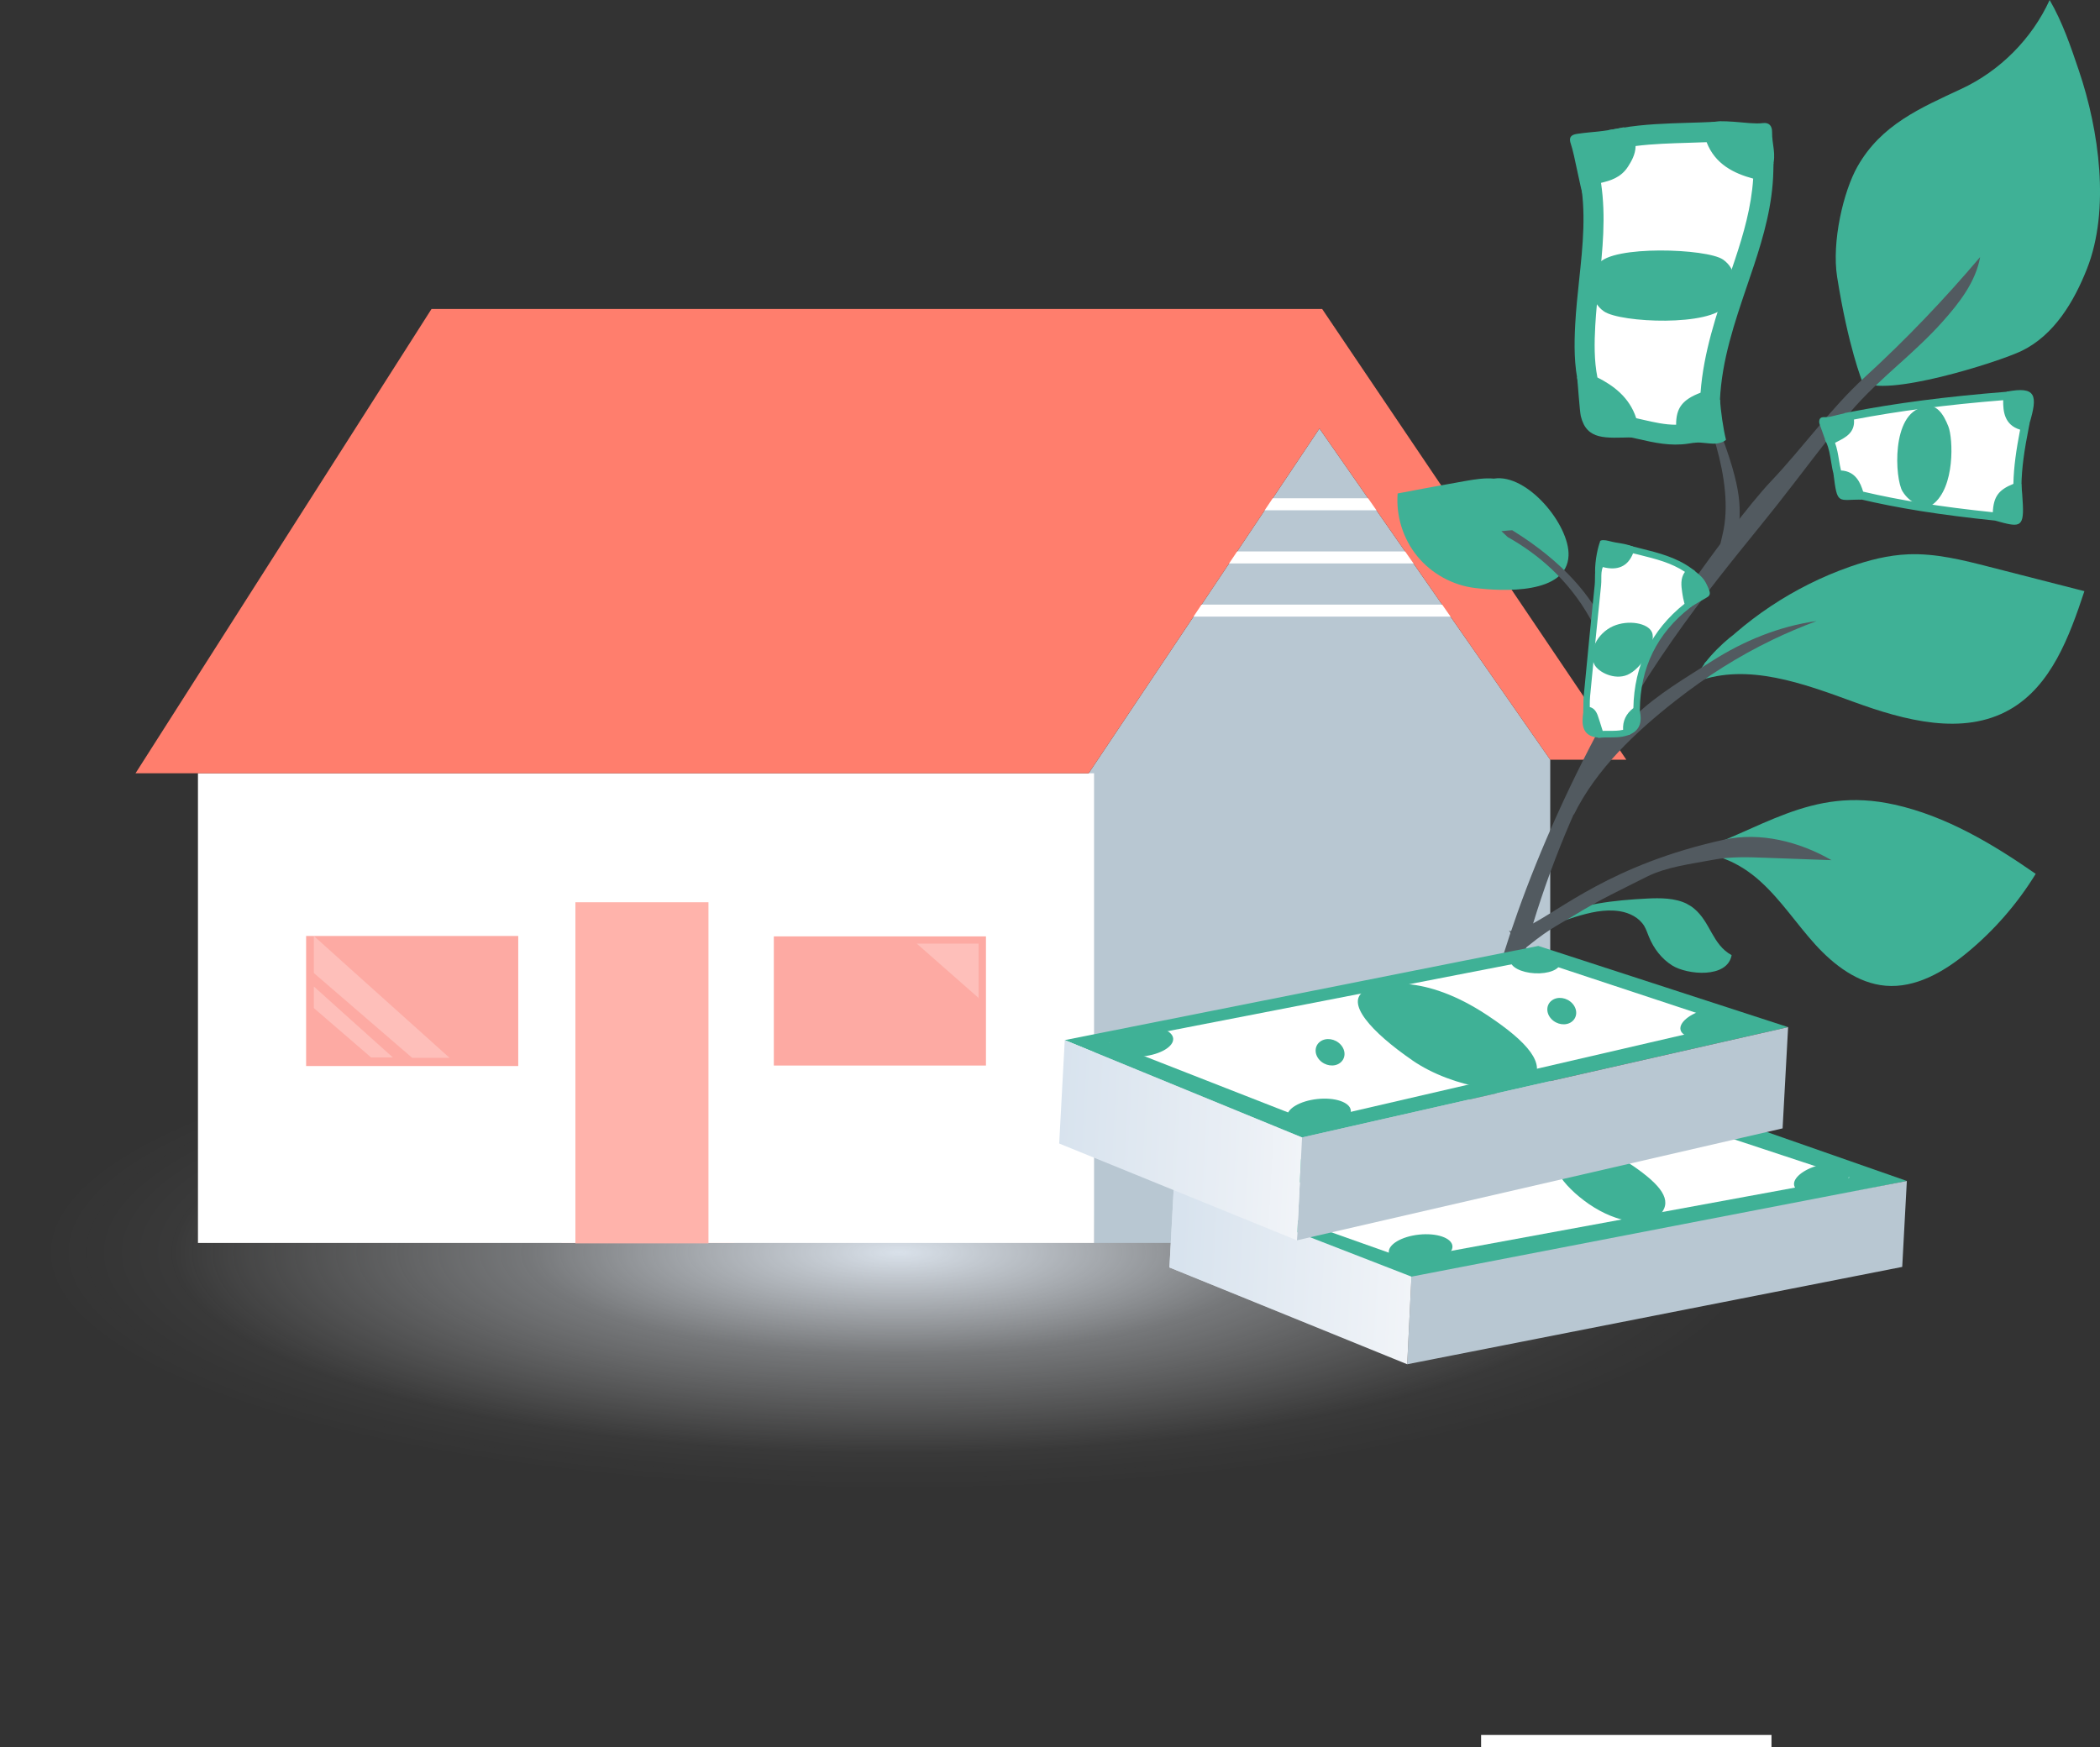
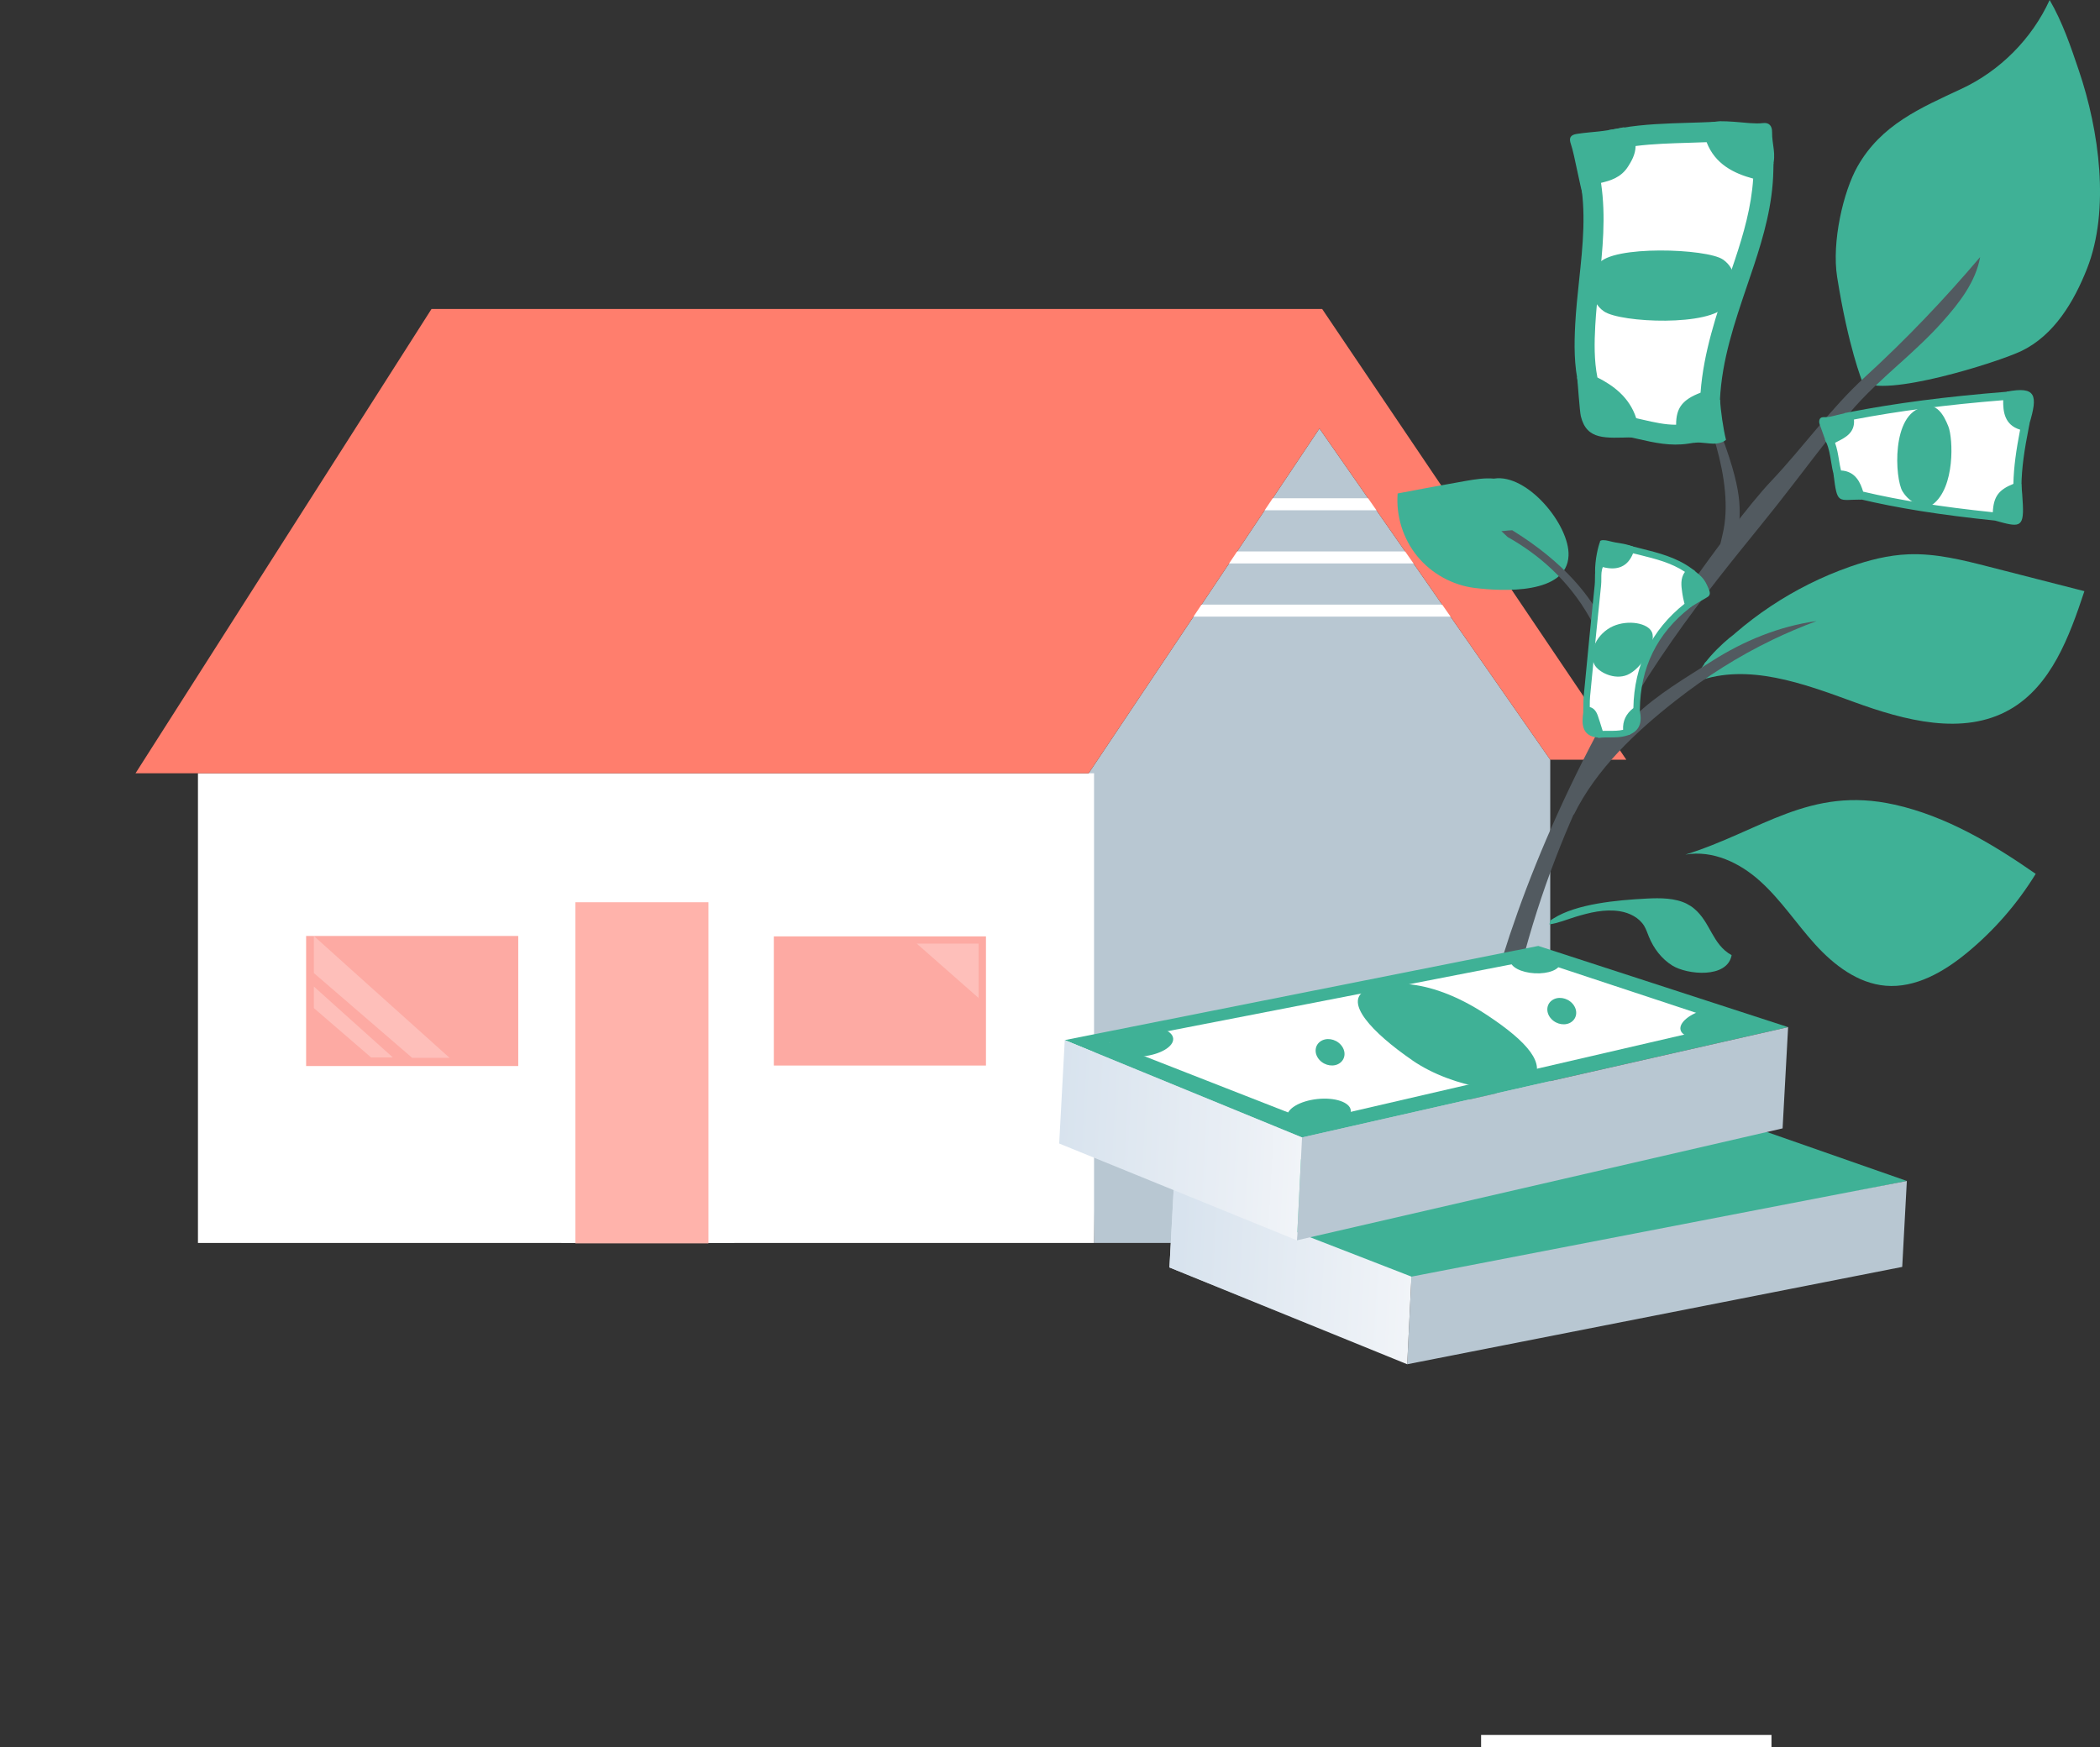
<svg xmlns="http://www.w3.org/2000/svg" id="Layer_2" data-name="Layer 2" viewBox="0 0 349.86 291.08">
  <rect x="0" y="0" width="349.86" height="291.08" fill="#333333" stroke="none" />
  <defs>
    <radialGradient id="radial-gradient" cx="-399.38" cy="1330.2" fx="-399.38" fy="1330.2" r="89.78" gradientTransform="translate(784.81 -376.61) scale(1.59 .44)" gradientUnits="userSpaceOnUse">
      <stop offset="0" stop-color="#d9e1ea" />
      <stop offset=".14" stop-color="rgba(221, 228, 236, .89)" stop-opacity=".89" />
      <stop offset=".43" stop-color="rgba(231, 236, 242, .61)" stop-opacity=".61" />
      <stop offset=".85" stop-color="rgba(248, 249, 251, .17)" stop-opacity=".17" />
      <stop offset="1" stop-color="#fff" stop-opacity="0" />
    </radialGradient>
    <linearGradient id="linear-gradient" x1="14451.96" y1="-109.79" x2="14492.38" y2="-109.79" gradientTransform="translate(-14241.93 -460.51) rotate(3.1)" gradientUnits="userSpaceOnUse">
      <stop offset="0" stop-color="#dae3ec" />
      <stop offset=".11" stop-color="rgba(220, 229, 237, .92)" stop-opacity=".92" />
      <stop offset=".33" stop-color="rgba(228, 234, 241, .72)" stop-opacity=".72" />
      <stop offset=".65" stop-color="rgba(240, 243, 247, .4)" stop-opacity=".4" />
      <stop offset="1" stop-color="#fff" stop-opacity="0" />
    </linearGradient>
    <linearGradient id="linear-gradient-2" x1="14451.96" y1="-109.79" x2="14492.38" y2="-109.79" gradientTransform="translate(-14241.93 -460.51) rotate(3.1)" gradientUnits="userSpaceOnUse">
      <stop offset=".04" stop-color="#d8e3ee" />
      <stop offset="1" stop-color="#f1f4f8" />
    </linearGradient>
    <linearGradient id="linear-gradient-3" x1="14432.5" y1="-131.11" x2="14472.93" y2="-131.11" gradientTransform="translate(-14241.93 -460.51) rotate(3.1)" gradientUnits="userSpaceOnUse">
      <stop offset="0" stop-color="#d8e3ee" />
      <stop offset=".76" stop-color="#eaeff5" />
      <stop offset="1" stop-color="#f1f4f8" />
    </linearGradient>
  </defs>
  <g id="Layer_1-2" data-name="Layer 1">
-     <ellipse cx="148.4" cy="208.95" rx="148.4" ry="40.1" style="fill: url(#radial-gradient); stroke-width: 0px;" />
    <g>
      <rect x="93.55" y="147.67" width="28.79" height="59.43" style="fill: #fdaaa3; stroke-width: 0px;" />
      <g>
        <polygon points="258.27 126.58 258.27 207.1 182.27 207.1 181.37 128.84 219.82 71.39 258.27 126.58" style="fill: #b8c7d2; stroke-width: 0px;" />
        <rect x="32.98" y="128.84" width="149.29" height="78.26" transform="translate(215.25 335.94) rotate(-180)" style="fill: #fff; stroke-width: 0px;" />
        <line x1="233.56" y1="84.02" x2="207.45" y2="84.02" style="fill: none; stroke: #fff; stroke-miterlimit: 10; stroke-width: 2px;" />
        <line x1="238.19" y1="92.88" x2="200.52" y2="92.88" style="fill: none; stroke: #fff; stroke-miterlimit: 10; stroke-width: 2px;" />
        <line x1="243.65" y1="101.74" x2="195.27" y2="101.74" style="fill: none; stroke: #fff; stroke-miterlimit: 10; stroke-width: 2px;" />
        <line x1="295.13" y1="290.08" x2="246.75" y2="290.08" style="fill: none; stroke: #fff; stroke-miterlimit: 10; stroke-width: 2px;" />
        <polygon points="270.94 126.58 258.27 126.58 219.82 71.39 181.37 128.84 22.58 128.84 71.89 51.48 220.27 51.48 270.94 126.58" style="fill: #ff7e6d; stroke-width: 0px;" />
        <g>
          <rect x="50.99" y="155.95" width="35.34" height="21.67" transform="translate(137.33 333.57) rotate(-180)" style="fill: #fdaaa3; stroke-width: 0px;" />
          <polygon points="52.29 155.95 58.28 161.34 74.89 176.25 68.66 176.25 58.75 167.7 52.29 162.13 52.29 155.95" style="fill: #fff; opacity: .25; stroke-width: 0px;" />
          <polygon points="52.29 164.37 55.78 167.51 65.45 176.19 61.82 176.19 56.05 171.21 52.29 167.97 52.29 164.37" style="fill: #fff; opacity: .25; stroke-width: 0px;" />
        </g>
        <g>
          <rect x="128.92" y="156.03" width="35.34" height="21.52" transform="translate(293.18 333.57) rotate(-180)" style="fill: #fdaaa3; stroke-width: 0px;" />
          <polygon points="163.03 157.22 163.03 166.23 163.19 166.42 152.73 157.22 163.03 157.22" style="fill: #fff; opacity: .25; stroke-width: 0px;" />
        </g>
      </g>
      <rect x="95.86" y="150.33" width="22.17" height="56.84" style="fill: #ffb3ab; stroke-width: 0px;" />
      <g>
        <path d="M248.93,79.75c-1.58-.15-3.17.11-4.73.38-3.79.66-7.57,1.37-11.35,2.09-.3,3.73.9,7.56,3.27,10.46s5.89,4.84,9.6,5.29c4.62.57,15.34,1.11,15.6-5.4.2-5.1-6.86-13.67-12.39-12.83Z" style="fill: #3fb196; stroke-width: 0px;" />
        <path d="M315.66,134.07c8.57,1.92,16.28,6.52,23.49,11.53-3.06,4.98-6.95,9.45-11.46,13.16-3.86,3.18-8.57,5.9-13.55,5.48-4.63-.39-8.62-3.45-11.75-6.9-3.12-3.45-5.69-7.4-9.15-10.52-3.35-3.03-7.85-5.22-12.46-4.43,12.51-3.86,20.67-11.51,34.86-8.32Z" style="fill: #3fb196; stroke-width: 0px;" />
        <path d="M283.86,110.62c6.59-7.31,15.04-12.93,24.33-16.19,3.14-1.1,6.39-1.94,9.72-2.07,4.59-.19,9.12.96,13.57,2.1,5.26,1.35,10.52,2.69,15.78,4.04-2.5,7.56-5.52,15.79-12.44,19.73-7.78,4.43-17.55,1.8-25.96-1.27-8.41-3.07-17.64-6.52-26.05-3.44-.47-2.09,4.29-6.54,6.03-7.79s.39.51,2.47.02" style="fill: #3fb196; stroke-width: 0px;" />
        <path d="M281.05,150.61c.42.21.82.47,1.19.78,2.78,2.32,2.99,5.95,6.25,7.76-.72,3.93-7.4,3.27-9.88,1.73-1.79-1.11-3.12-2.87-3.91-4.82-.24-.59-.44-1.2-.76-1.75-.84-1.41-2.46-2.22-4.08-2.48-2.54-.4-5.03.22-7.44.95-1.39.43-2.88,1.05-4.3,1.24.25-.78-.02-.54.67-.98,3.84-2.44,10.52-3.06,15.55-3.32,2.27-.12,4.73-.11,6.71.88Z" style="fill: #3fb196; stroke-width: 0px;" />
        <path d="M309.47,27.72c-2.37,4.17-4.33,12.6-3.4,18.45,1.86,11.7,4.18,17.37,4.18,17.37,3.54,2.85,22.69-3.2,26.57-5.08,5.37-2.61,8.69-8.14,10.88-13.7,3.87-9.83,2.01-23.07-1.35-32.98-1.36-4.03-2.74-8.1-4.88-11.78-2.95,6.46-8.26,11.8-14.69,14.8-6.88,3.21-13.36,5.97-17.31,12.92Z" style="fill: #3fb196; stroke-width: 0px;" />
        <path d="M316.54,60.52c2.43-2.2,4.86-4.42,7.08-6.91,2.8-3.14,5.53-6.63,6.27-10.78-5.96,7.04-12.36,13.74-19.17,19.97-5.77,5.28-10.32,11.74-15.69,17.41-3.62,3.82-9.89,12.25-13.65,17.64-4.73,6.79-9.52,13.8-12.65,19.42-28.35,50.98-25.07,84.37-25.07,84.37-.26,1.73,2.52,2.66,4.02.82,2.07-66.01,33.32-99.25,48.34-118.27,4.06-5.14,7.91-10.43,12.15-15.43,2.55-3.01,5.46-5.62,8.37-8.25Z" style="fill: #525a60; stroke-width: 0px;" />
        <path d="M250.61,88.46c.44-.06.88-.09,1.33-.11,17.53,10.84,17.66,22.86,18.08,26.02.08.62.15,1.26-.03,1.85-.31,1.01-.21,2.14-1.26,2.04-.45-.05-1.54,2.22-1.5,1.77.64-6.4.05-12.81-2.37-17.09-3.64-6.45-8.72-10.67-13.67-13.45-.36-.33-.71-.66-1.06-.99.16-.01.32-.02.48-.04Z" style="fill: #525a60; stroke-width: 0px;" />
-         <path d="M254.42,154.37c5.57-2.67,13.93-10.3,32.79-14.46,6.04-1.33,12.57.32,17.92,3.41-3.67-.13-7.34-.27-11.01-.4-2.92-.11-5.86-.21-8.73.34-3.57.68-7.76,1.17-11.01,2.81-4.24,2.14-7.81,3.8-11.87,6.29-3.47,2.13-4.45,2.29-9.92,6.89-.77-7.12-3.2-2.47,1.83-4.88Z" style="fill: #525a60; stroke-width: 0px;" />
        <path d="M281.48,63.02c-.11-.21-.23-.42-.34-.64.2.09.37.18.41.18.34.27.88.73.77.61.4.38,3.28,6.34,3.62,7.17,4.83,12.1,3.84,14.62,3.75,18.42-.02.75,0,0-.3.69-.49,1.15-1.81,1.85-2.51,2.88,0,0-1.12,1.64.09-3.24,2.22-9-3.16-21.6-5.47-26.08Z" style="fill: #525a60; stroke-width: 0px;" />
        <path d="M295.32,106.59c2.35-1.13,4.78-2.16,7.32-3.11-6.22.86-12.14,3.3-17.4,6.65-4.39,2.79-9.14,5.57-12.91,9.2-2.42,2.33-7.99,4.42-8.37,7.9-.27,2.43-3.12,6.48-1.76,8.52,3.76-7.64,10.32-13.82,16.95-19.01,5.2-4.07,10.44-7.39,16.17-10.15Z" style="fill: #525a60; stroke-width: 0px;" />
        <g>
          <g>
            <path d="M270.98,121.98c-1.43.49-2.92.24-4.37.36-.31-.98-.6-1.97-.94-2.94-.22-.63-.57-1.15-1.36-1.11.02-.77-.01-1.55.06-2.32.59-6.17,1.18-12.33,1.83-18.49.13-1.22-.17-2.52.58-3.65,2.62.81,4.2.08,4.94-2.31,3.39.89,6.87,1.5,9.79,3.64-1.16,1.08-.87,2.44-.68,3.76.09.63.27,1.25.41,1.88-5.7,4.42-8.53,10.26-8.59,17.45-1.3.92-1.9,2.14-1.66,3.74Z" style="fill: #fff; stroke-width: 0px;" />
            <path d="M271.85,91c.51.13,1.02.26,1.53.39,2.89.72,5.88,1.46,8.45,3.34l.53.39-.48.45c-.87.82-.73,1.84-.55,3.02l.04.27c.06.41.16.81.26,1.24.05.2.1.39.14.59l.08.34-.27.21c-5.5,4.27-8.32,10-8.38,17.02v.28s-.23.16-.23.16c-1.17.82-1.64,1.87-1.44,3.22l.07.45-.43.15c-1.04.35-2.08.35-3.08.35-.49,0-.96,0-1.42.04l-.43.04-.13-.41c-.09-.29-.18-.59-.28-.88-.21-.67-.43-1.37-.66-2.05-.22-.65-.47-.77-.82-.75l-.58.03v-.59c.02-.24.02-.48.02-.72,0-.53,0-1.09.06-1.64l.14-1.44c.54-5.59,1.09-11.38,1.69-17.06.03-.33.04-.66.04-1.02,0-.91,0-1.94.63-2.87l.22-.34.39.12c2.33.72,3.61.14,4.26-1.96l.15-.49.5.13ZM267.04,94.47c-.26.59-.26,1.25-.26,1.94,0,.37,0,.75-.04,1.13-.6,5.68-1.16,11.46-1.69,17.05l-.14,1.44c-.05.5-.05,1-.05,1.54,0,.08,0,.16,0,.24.61.15,1.05.63,1.33,1.42.24.69.46,1.4.67,2.08.05.16.1.32.15.47.36-.02.72-.01,1.08-.01.81,0,1.58,0,2.32-.17-.09-1.46.49-2.68,1.71-3.62.13-7.14,3-12.98,8.52-17.38-.02-.08-.04-.16-.06-.24-.11-.44-.22-.89-.28-1.35l-.04-.26c-.16-1.12-.35-2.37.45-3.47-2.28-1.51-4.86-2.15-7.58-2.83-.35-.09-.71-.18-1.06-.26-.44,1.11-1.1,1.86-1.97,2.23-.83.36-1.84.38-3.05.07Z" style="fill: #3fb196; stroke-width: 0px;" />
          </g>
          <path d="M265.74,95.37c3.48-3.69,2.74.85,6.32-4.31-1.88-.66-2.02-.4-4.13-.95-.4-.11-1.43-.25-1.38.19-.28.73-.84,2.89-.81,5.07Z" style="fill: #3fb196; stroke-width: 0px;" />
          <path d="M282.13,94.95c-1.21,1.2-1.41,2.63-1.17,4.15.12.73.34,1.44.51,2.16.97-.58,1.93-1.18,2.92-1.73.72-.4.46-.97.21-1.56-.62-1.49-1.04-1.87-2.48-3.02Z" style="fill: #3fb196; stroke-width: 0px;" />
          <path d="M266.67,122.9c-.36-1.12-.69-2.26-1.07-3.37-.25-.72-.65-1.32-1.56-1.27-.33.39-.32.86-.36,1.34q-.29,3.32,3,3.3Z" style="fill: #3fb196; stroke-width: 0px;" />
          <path d="M273.17,118.39c-1.45,1.01-2.12,2.34-1.88,4.08q2.63-.93,1.88-4.08Z" style="fill: #3fb196; stroke-width: 0px;" />
          <path d="M268.75,104.33c-2.64,1.17-4.2,4.25-3.13,6.38.65,1.29,3.34,2.64,5.49,1.74,2.43-1.02,4.86-5.28,4.11-7.09-.64-1.55-3.95-2.14-6.47-1.03Z" style="fill: #3fb196; stroke-width: 0px;" />
        </g>
        <g>
          <g>
            <path d="M306.18,79.06c-.54-1.83-.52-3.8-1.31-5.58,1.57-.98,3.89-1.39,3.22-4.12,8.7-1.7,17.49-2.72,26.32-3.42-.07,2.3-.11,4.58,2.91,5.14-.65,3.3-1.21,6.61-1.24,9.99-2.77,1.02-3.44,1.99-3.44,5.01-7.66-.79-15.29-1.82-22.79-3.61-.54-1.87-1.24-3.57-3.67-3.42Z" style="fill: #fff; stroke-width: 0px;" />
            <path d="M332.57,86.76c-9.32-.96-16.38-2.08-22.88-3.63l-.38-.09-.11-.38c-.58-2.03-1.2-3.04-2.98-2.94l-.53.03-.15-.51c-.23-.79-.37-1.6-.49-2.38-.18-1.1-.35-2.15-.78-3.12l-.24-.53.5-.31c.34-.21.7-.39,1.05-.57,1.5-.75,2.26-1.22,1.87-2.82l-.17-.68.69-.13c7.84-1.53,16.23-2.62,26.4-3.43l.75-.06-.02.75c-.08,2.48,0,4.02,2.36,4.46l.67.12-.13.67c-.72,3.65-1.2,6.72-1.23,9.86v.46s-.44.16-.44.16c-2.52.93-3,1.63-3,4.39v.74s-.74-.08-.74-.08ZM336.54,71.59c-2.59-.79-2.84-3.01-2.81-4.91-9.51.77-17.45,1.8-24.86,3.22.2,2.18-1.45,3.01-2.69,3.64-.16.08-.31.16-.46.24.34.95.5,1.93.66,2.88.1.6.19,1.17.33,1.73,2.48.12,3.27,2.16,3.69,3.53,6.17,1.45,12.88,2.52,21.6,3.43.13-2.61.97-3.74,3.43-4.73.06-2.9.49-5.74,1.12-9.02Z" style="fill: #3fb196; stroke-width: 0px;" />
          </g>
          <path d="M334.31,65.26c-.07,2.3-.01,5.27,3,5.83.22-.46.64,0,.79-.49,1.41-4.72,1.17-6.29-3.79-5.34Z" style="fill: #3fb196; stroke-width: 0px;" />
          <path d="M336.75,80.61c-2.77,1.02-4.3,3.12-4.31,6.15,3.87,1.07,4.75,1.28,4.57-2.63-.03-.73-.17-2.8-.26-3.52Z" style="fill: #3fb196; stroke-width: 0px;" />
          <path d="M304.24,73.71c1.57-.98,4.28-1.86,3.19-4.88-2.13.45-2.4.7-3.67.68-.7-.01-.79.71-.58,1.25.32.83.73,2.13,1.07,2.95Z" style="fill: #3fb196; stroke-width: 0px;" />
          <path d="M310.13,83.24c-.54-1.87-2.25-4.43-4.67-4.28.64,5.24.71,4.27,4.67,4.28Z" style="fill: #3fb196; stroke-width: 0px;" />
          <path d="M320.45,67.84c-5.41,1.02-4.76,11.96-3.49,14.03,1.19,1.94,3.32,2.9,5.02,2.19,3.77-2.84,3.4-11.02,2.62-13-.76-1.93-1.99-4.06-4.15-3.21Z" style="fill: #3fb196; stroke-width: 0px;" />
        </g>
        <g>
          <g>
            <path d="M271.26,71.09c-.78-3.68-3.43-5.61-6.58-7.09-.77-3.25-.74-6.55-.56-9.85.45-8.3,2.37-16.55.73-24.9,1.76-.64,3.83-.56,5.01-2.45.78-1.24,1.4-2.42.61-3.87,4.98-.85,10.03-.72,15.06-.98,1.05,4.34,4.47,5.66,8.28,6.5-.11,5.27-1.51,10.29-3.15,15.25-2.49,7.5-5.38,14.89-5.75,22.92-3.71,1.21-4.31,2.08-3.9,5.67-3.36.51-6.53-.56-9.75-1.2Z" style="fill: #fff; stroke-width: 0px;" />
            <path d="M264.27,27.7c.55-.2,1.09-.33,1.61-.46,1.31-.32,2.07-.54,2.56-1.31.8-1.28.84-1.67.56-2.19l-1.11-2.04,2.29-.39c3.71-.63,7.46-.74,11.08-.85,1.37-.04,2.79-.08,4.17-.15l1.37-.07.32,1.33c.8,3.29,3.18,4.42,7.02,5.27l1.33.29-.03,1.36c-.12,5.62-1.63,10.88-3.23,15.73-.35,1.05-.7,2.09-1.06,3.13-2.21,6.51-4.3,12.66-4.61,19.34l-.05,1.15-1.09.35c-1.05.34-2.3.79-2.64,1.3-.25.37-.29,1.14-.12,2.6l.18,1.59-1.58.24c-2.95.45-5.67-.17-8.3-.77-.66-.15-1.35-.31-2.02-.44l-1.07-.21-.23-1.07c-.55-2.59-2.19-4.3-5.66-5.93l-.73-.34-.19-.78c-.83-3.51-.78-7.03-.61-10.32.13-2.47.4-4.95.65-7.35.63-5.9,1.22-11.48.1-17.14l-.28-1.4,1.34-.48ZM272.6,69.68c.37.08.73.16,1.09.25,1.91.44,3.73.85,5.55.84-.01-2.82,1.07-4.19,4.07-5.34.5-6.72,2.64-13.02,4.71-19.13.35-1.04.7-2.07,1.05-3.11,1.4-4.21,2.71-8.73,3.01-13.43-3.2-.86-6.34-2.39-7.76-6.07-.99.04-1.99.07-2.96.1-2.93.09-5.94.17-8.87.54-.01,1.44-.76,2.63-1.23,3.38-1.21,1.93-3.04,2.39-4.53,2.76.85,5.64.25,11.22-.32,16.62-.25,2.36-.51,4.8-.64,7.18-.15,2.79-.21,5.75.36,8.62,2.55,1.29,5.32,3.23,6.47,6.81Z" style="fill: #3fb196; stroke-width: 0px;" />
          </g>
          <path d="M284.21,20.69c.8,4.9,7,6.5,11.09,7.15.68-2.2-.1-3.7-.07-5.84.01-.99-.47-1.63-1.54-1.49-2.44.32-7.04-.95-9.47.17Z" style="fill: #3fb196; stroke-width: 0px;" />
          <path d="M263.82,32.84c1.64-5.58,4.47-3.61,5.78-5.67.85-1.36,1.82-4.38.96-5.97-4.11.87-4.8.67-7.8,1.1-1.18.17-1.4.7-1.05,1.71.62,1.78,1.49,7.06,2.11,8.84Z" style="fill: #3fb196; stroke-width: 0px;" />
          <path d="M271.92,72.87c-.78-3.68-6.02-8.58-9.17-10.05.1.85.42,5.72.62,6.54.99,4.04,4.14,3.6,8.55,3.51Z" style="fill: #3fb196; stroke-width: 0px;" />
          <path d="M266.31,43.97c-1.87,2.67-1.45,6.31.92,7.92,2.79,1.9,17.83,2.53,20.28-.98,2.08-2.99,1.89-6.05-.47-7.67-2.68-1.84-18.53-2.41-20.73.73Z" style="fill: #3fb196; stroke-width: 0px;" />
          <path d="M282.27,73.78c1.15-.21,2.93.34,4.07.06.44-.11.91-.24,1.21-.57-.43-1.66-.92-4.98-.98-6.69-.57.14-1.98.51-2.46.86-.88.64-2.15.61-2.7,1.55s-.31,2.9.22,3.84c.08.15-.81.53-.64.56.02-.25-.23-.1,0,0" style="fill: #3fb196; stroke-width: 0px;" />
        </g>
      </g>
      <g>
        <polygon points="317.68 196.77 235.1 213.56 195.58 197.34 274.46 181.65 317.68 196.77" style="fill: #3fb196; stroke-width: 0px;" />
        <polygon points="316.91 211.09 234.44 227.31 235.15 212.71 317.68 196.77 316.91 211.09" style="fill: #b8c7d2; stroke-width: 0px;" />
-         <polygon points="308.16 196.2 234.37 209.78 204.77 199.29 275.75 185.49 308.16 196.2" style="fill: #fff; stroke-width: 0px;" />
        <polygon points="234.44 227.31 194.83 211.18 195.58 197.34 235.1 213.56 234.44 227.31" style="fill: url(#linear-gradient); stroke-width: 0px;" />
        <polygon points="234.44 227.31 194.83 211.18 195.58 197.34 235.15 212.71 234.44 227.31" style="fill: url(#linear-gradient-2); stroke-width: 0px;" />
        <path d="M264.77,200.65c4.61,3.18,9.95,3.9,11.91,1.6,1.97-2.3.02-4.8-4.6-7.98-4.61-3.18-10.06-3.97-12.08-2.71-2.71,1.68.15,5.91,4.76,9.09Z" style="fill: #3fb196; stroke-width: 0px;" />
        <polygon points="297.9 171.14 216.92 189.52 177.39 173.3 256.28 157.61 297.9 171.14" style="fill: #3fb196; stroke-width: 0px;" />
        <polygon points="288.21 170.62 218.32 186.81 184.82 173.7 255.8 159.9 288.21 170.62" style="fill: #fff; stroke-width: 0px;" />
        <polygon points="296.98 188.01 216.07 206.66 216.92 189.52 297.9 171.14 296.98 188.01" style="fill: #b8c7d2; stroke-width: 0px;" />
        <polygon points="216.07 206.66 176.46 190.53 177.39 173.3 216.92 189.52 216.07 206.66" style="fill: url(#linear-gradient-3); stroke-width: 0px;" />
        <ellipse cx="255.78" cy="160.26" rx="1.91" ry="4.15" transform="translate(81.93 407) rotate(-86.9)" style="fill: #3fb196; stroke-width: 0px;" />
        <ellipse cx="284.61" cy="170.42" rx="4.78" ry="2.25" transform="translate(-33.8 77.35) rotate(-14.62)" style="fill: #3fb196; stroke-width: 0px;" />
-         <ellipse cx="303.54" cy="196.35" rx="4.78" ry="2.25" transform="translate(-39.73 82.97) rotate(-14.62)" style="fill: #3fb196; stroke-width: 0px;" />
        <ellipse cx="219.74" cy="185.57" rx="5.33" ry="2.46" transform="translate(-18.22 24.02) rotate(-6.01)" style="fill: #3fb196; stroke-width: 0px;" />
        <ellipse cx="190.14" cy="173.57" rx="5.33" ry="2.46" transform="translate(-17.12 20.86) rotate(-6.01)" style="fill: #3fb196; stroke-width: 0px;" />
        <ellipse cx="236.67" cy="208.16" rx="5.33" ry="2.46" transform="translate(-20.49 25.92) rotate(-6.01)" style="fill: #3fb196; stroke-width: 0px;" />
        <path d="M235.29,176.67c6.85,4.72,17.59,6.22,19.96,3.45,2.38-2.77-.59-6.42-7.54-11.01-10.41-6.87-17.68-5.45-20.28-4.05-3.5,1.88,1.01,6.89,7.87,11.61Z" style="fill: #3fb196; stroke-width: 0px;" />
        <path d="M219.84,176.62c.91.98,2.43,1.21,3.4.49s1.01-2.09.1-3.07c-.91-.98-2.43-1.21-3.4-.49-.97.71-1.01,2.09-.1,3.07Z" style="fill: #3fb196; stroke-width: 0px;" />
        <path d="M258.44,169.76c.91.98,2.43,1.21,3.4.49s1.01-2.09.1-3.07c-.91-.98-2.43-1.21-3.4-.49-.97.71-1.01,2.09-.1,3.07Z" style="fill: #3fb196; stroke-width: 0px;" />
      </g>
    </g>
  </g>
</svg>